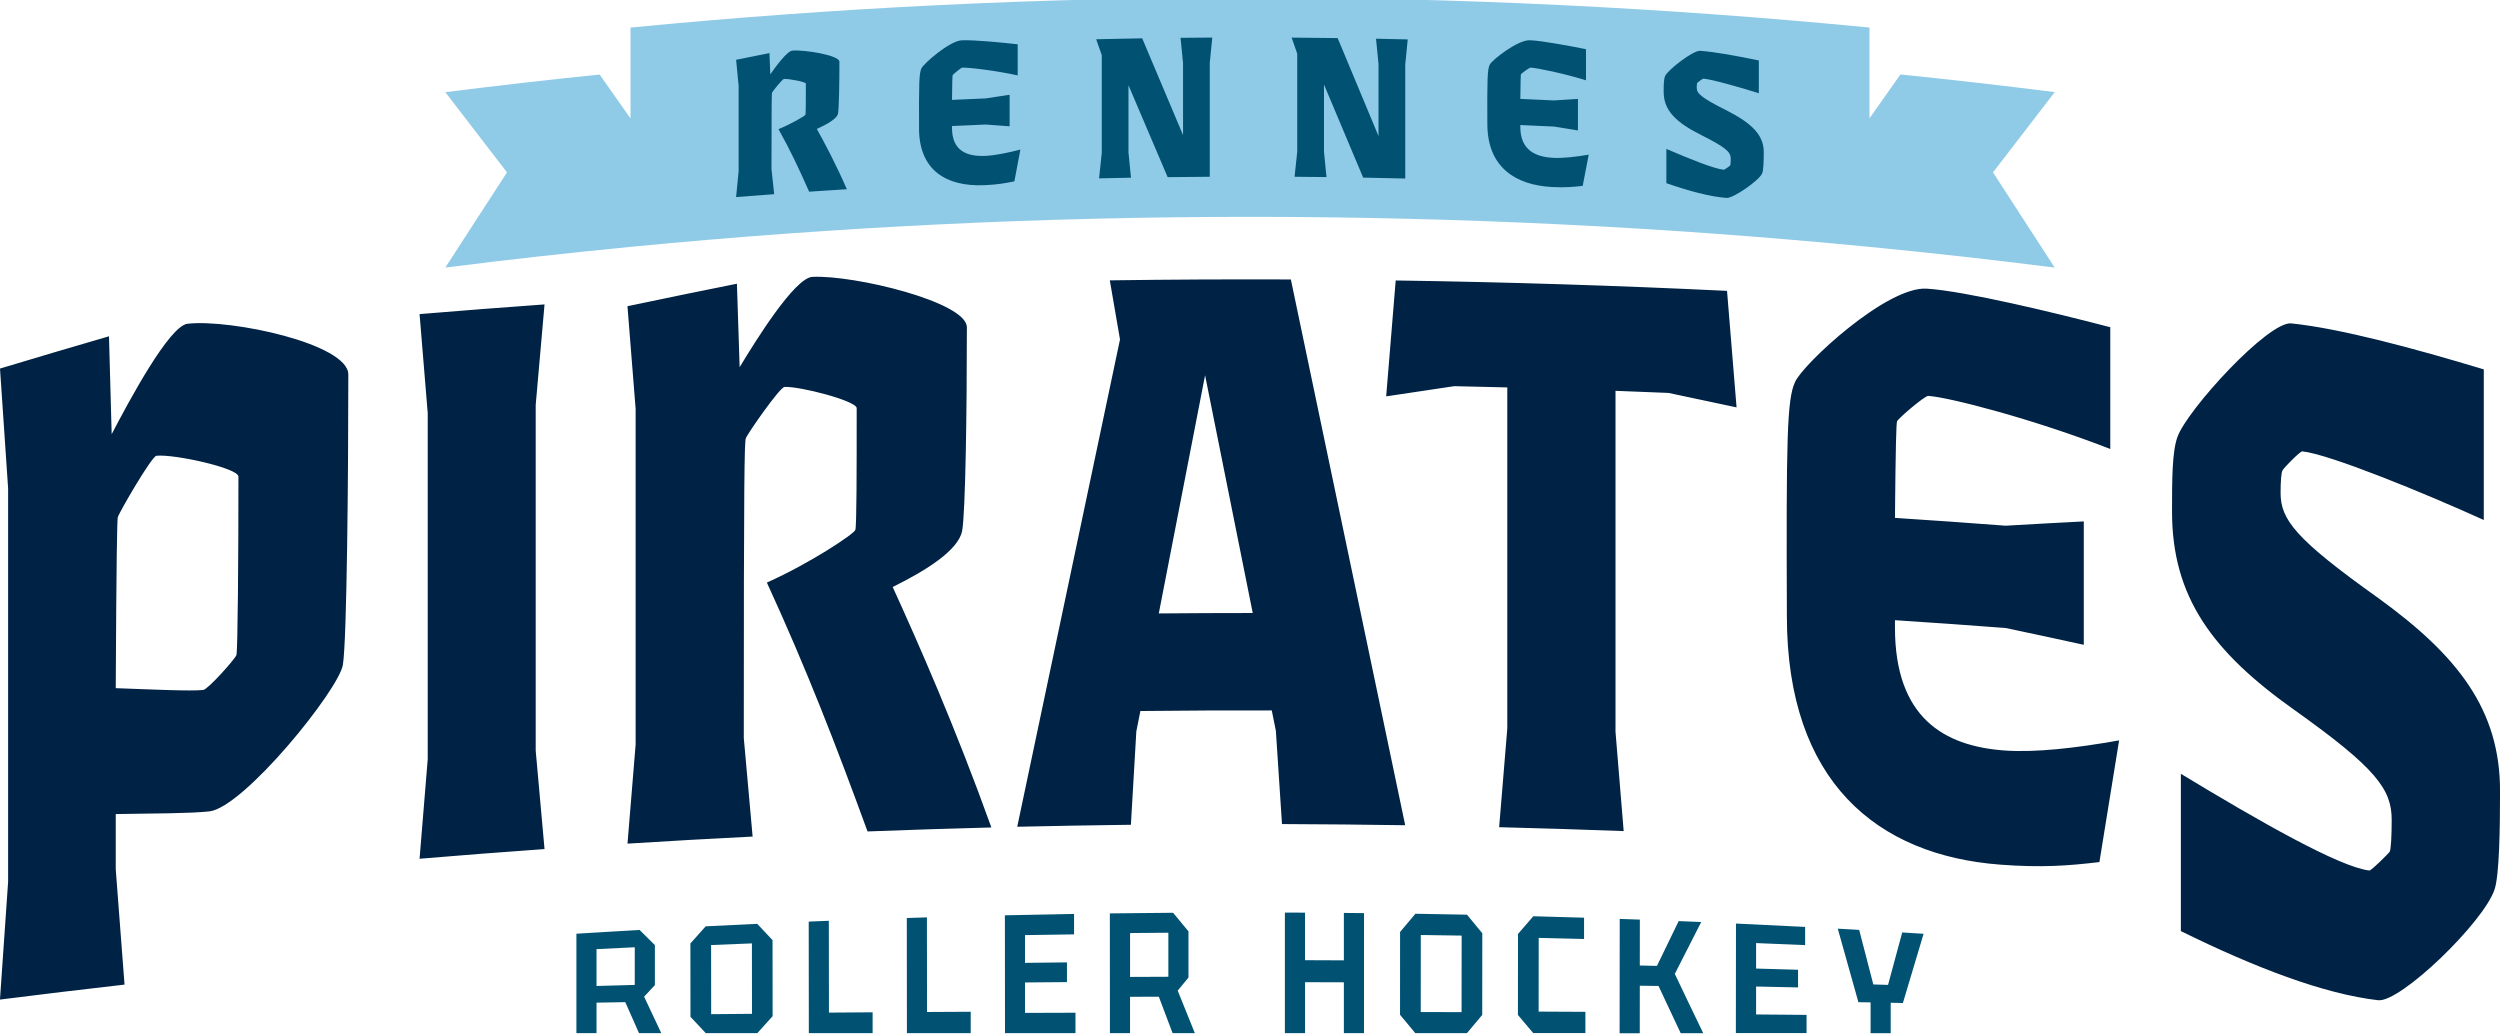
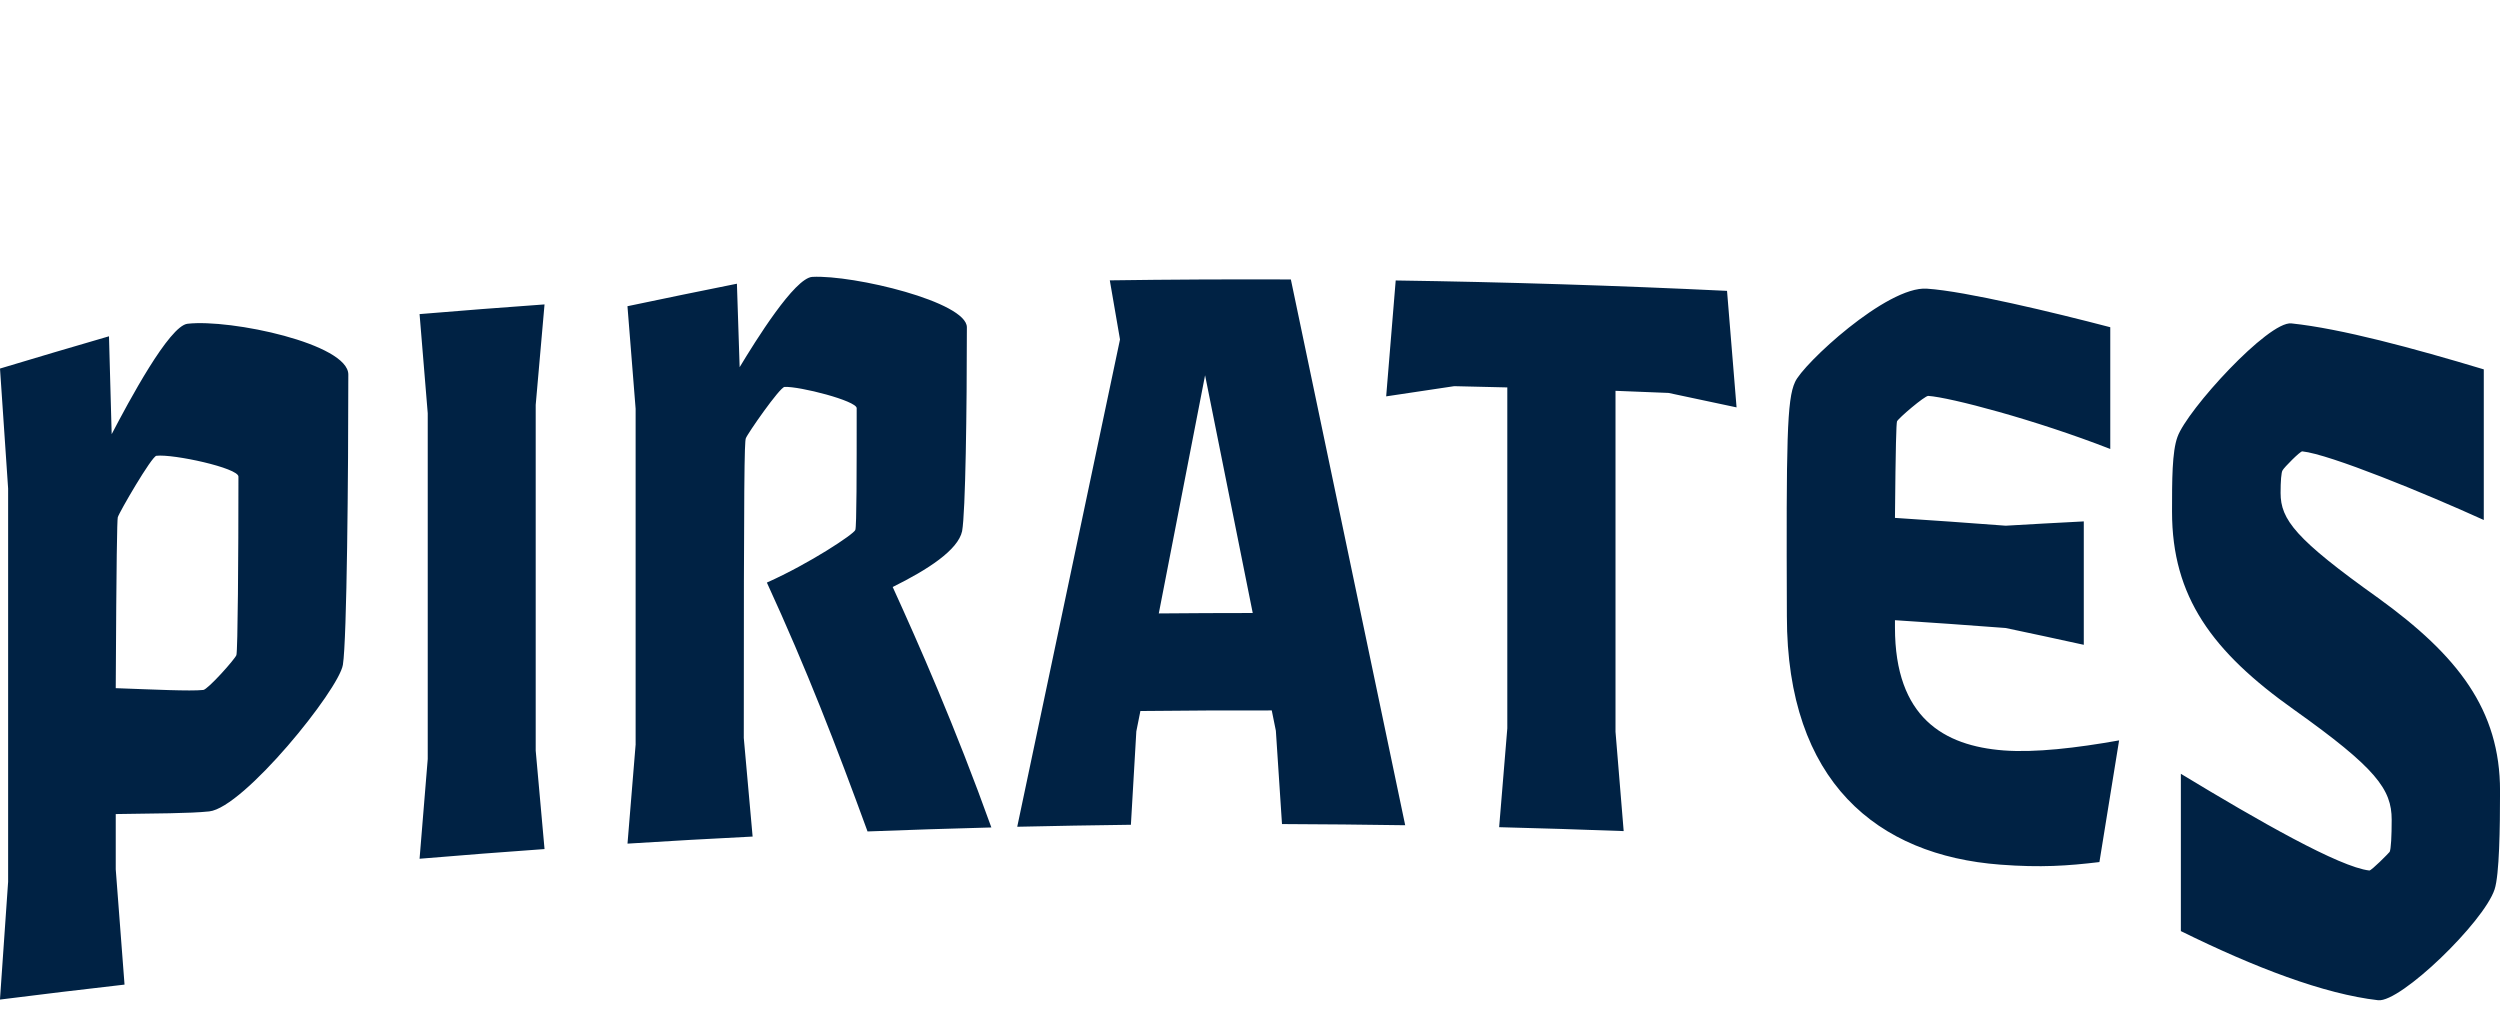
<svg xmlns="http://www.w3.org/2000/svg" id="LOGO-COULEURS" viewBox="0 0 640 265.12">
  <defs>
    <style>.cls-1{fill:#005172;}.cls-2{fill:#024;}.cls-3{fill:#8fcae7;}</style>
  </defs>
  <g id="_LOGOTYPE">
-     <path id="roller_hockey" class="cls-1" d="M167.65,241.95c0,3.41,0,6.83,0,10.24-.92.99-1.84,1.97-2.76,2.95,1.46,3.09,2.93,6.2,4.4,9.35h-5.7c-1.17-2.67-2.35-5.31-3.52-7.94-2.45.04-4.91.09-7.36.13,0,2.6,0,5.2,0,7.81h-5.15v-25.46c5.39-.34,10.78-.66,16.17-.97,1.31,1.28,2.61,2.58,3.92,3.89ZM152.71,252.41c3.26-.09,6.53-.18,9.79-.27,0-3.21,0-6.43,0-9.64-3.26.16-6.53.32-9.79.48,0,3.14,0,6.29,0,9.43ZM176.76,260.3c0-6.26-.01-12.51-.02-18.77,1.3-1.45,2.61-2.92,3.91-4.39,4.4-.22,8.8-.44,13.2-.64,1.31,1.38,2.61,2.77,3.92,4.17,0,6.49.01,12.98.02,19.47-1.3,1.46-2.61,2.91-3.91,4.34h-13.21c-1.31-1.41-2.61-2.8-3.92-4.19ZM182.04,241.93c0,5.9.01,11.8.02,17.7,3.48-.03,6.97-.06,10.45-.09,0-6.01-.01-12.02-.02-18.03-3.48.13-6.97.27-10.45.42ZM207.06,264.49c-.01-9.52-.02-19.04-.03-28.56,1.72-.07,3.43-.14,5.15-.21,0,7.84.02,15.67.03,23.51,3.73-.03,7.45-.05,11.18-.08,0,1.78,0,3.56,0,5.34h-16.33ZM232.17,264.49c-.01-9.83-.02-19.65-.03-29.48,1.72-.06,3.44-.11,5.15-.16,0,8.07.02,16.15.03,24.22,3.73-.02,7.45-.04,11.18-.06,0,1.83,0,3.65,0,5.48h-16.33ZM257.28,264.49c0-10.06-.02-20.11-.03-30.17,5.9-.14,11.81-.25,17.71-.35,0,1.74,0,3.49,0,5.23-4.19.06-8.37.12-12.56.19,0,2.37,0,4.73,0,7.1,3.58-.04,7.16-.09,10.74-.12,0,1.68,0,3.37,0,5.05-3.58.03-7.16.06-10.74.09,0,2.6,0,5.19,0,7.79,4.31-.02,8.61-.03,12.92-.04,0,1.74,0,3.49,0,5.23h-18.07ZM304.25,238.4c0,3.95,0,7.9,0,11.85-.92,1.12-1.84,2.24-2.76,3.35,1.46,3.62,2.93,7.25,4.39,10.88h-5.7c-1.17-3.11-2.35-6.22-3.52-9.32-2.46,0-4.91.01-7.37.02,0,3.1,0,6.2,0,9.3h-5.15c0-10.22-.01-20.44-.02-30.65,5.4-.07,10.79-.13,16.19-.16,1.31,1.58,2.61,3.15,3.92,4.73ZM289.3,250.09c3.27-.02,6.53-.03,9.8-.04,0-3.76,0-7.51,0-11.27-3.27.02-6.53.05-9.8.08,0,3.74,0,7.49,0,11.23ZM328.93,264.49c0-10.29,0-20.58,0-30.87,1.72,0,3.44.01,5.15.02,0,4.06,0,8.11,0,12.17,3.32.01,6.63.02,9.95.04,0-4.05,0-8.09,0-12.14,1.72.02,3.44.03,5.16.05,0,10.24,0,20.49-.01,30.73h-5.15c0-4.34,0-8.68,0-13.02-3.31-.01-6.63-.02-9.94-.03,0,4.35,0,8.7,0,13.05h-5.15ZM358.41,259.76c0-7.06,0-14.11.01-21.17,1.31-1.56,2.62-3.11,3.92-4.67,4.4.07,8.81.15,13.21.24,1.31,1.59,2.61,3.17,3.92,4.75,0,6.97-.01,13.94-.02,20.91-1.31,1.55-2.61,3.11-3.92,4.67h-13.21c-1.31-1.57-2.61-3.15-3.92-4.72ZM363.72,239.36c0,6.57,0,13.15-.01,19.72,3.48,0,6.97.02,10.45.03,0-6.53.01-13.07.02-19.6-3.48-.06-6.97-.11-10.45-.15ZM388.59,259.85c0-6.92.01-13.84.02-20.76,1.31-1.52,2.62-3.03,3.92-4.53,4.33.11,8.66.24,12.99.37,0,1.82,0,3.63,0,5.45-3.87-.1-7.74-.19-11.61-.28,0,6.29-.01,12.58-.02,18.87,3.99.02,7.98.04,11.97.06,0,1.81,0,3.63,0,5.44h-13.35c-1.3-1.54-2.61-3.08-3.91-4.63ZM414.62,264.49c.01-9.75.02-19.5.03-29.25,1.72.06,3.44.12,5.15.18,0,3.92,0,7.84-.01,11.75,1.46.03,2.93.06,4.39.1,1.85-3.85,3.71-7.68,5.56-11.47,1.92.08,3.85.16,5.77.24-2.25,4.38-4.51,8.8-6.76,13.27,2.43,5.11,4.85,10.18,7.28,15.19h-5.77c-1.89-4-3.79-8.03-5.68-12.09-1.6-.03-3.19-.05-4.79-.07,0,4.06,0,8.11-.01,12.17h-5.15ZM444.38,264.49c.01-9.35.02-18.71.03-28.06,5.9.27,11.8.56,17.7.86,0,1.55,0,3.11,0,4.66-4.18-.18-8.37-.35-12.55-.52,0,2.17,0,4.35,0,6.52,3.58.1,7.16.21,10.74.31,0,1.51,0,3.02,0,4.52-3.58-.08-7.16-.15-10.74-.23,0,2.38,0,4.77,0,7.15,4.31.03,8.61.07,12.92.11,0,1.55,0,3.11,0,4.66h-18.07ZM478.87,264.49c0-2.63,0-5.26,0-7.88-1.04-.02-2.08-.04-3.12-.05-1.76-6.2-3.52-12.48-5.28-18.82,1.83.1,3.65.2,5.48.31,1.21,4.69,2.41,9.35,3.62,13.97,1.26.03,2.52.07,3.77.11,1.21-4.51,2.42-8.99,3.63-13.42,1.82.11,3.65.22,5.47.34-1.76,5.83-3.53,11.74-5.3,17.72-1.04-.02-2.08-.04-3.12-.06,0,2.6,0,5.19,0,7.79h-5.15Z" />
    <path id="pirates" class="cls-2" d="M2.08,225.86c0-33.59,0-67.19,0-100.78-.69-10.24-1.39-20.49-2.08-30.73,9.3-2.8,18.6-5.56,27.9-8.26.23,8.35.46,16.7.69,25.06,4.34-8.31,14.74-27.78,19.43-28.27,11.1-1.26,41.15,5.15,41.15,13,0,25.14-.35,67.87-1.39,74.31-1.04,6.41-25.36,36.55-34.21,37.53-5.03.53-14.06.52-23.94.68v14.15c.75,9.84,1.5,19.68,2.25,29.51-10.64,1.21-21.27,2.49-31.89,3.83.69-10.01,1.39-20.02,2.08-30.03ZM52.02,176.64c1.21-.13,8.16-7.93,8.5-8.94.35-1.26.52-25.19.52-45.69,0-2.21-16.66-5.83-21-5.33-1.21.13-9.54,14.49-9.89,15.75-.17,1-.35,9.8-.52,43.74,9.71.35,19.08.81,22.38.46ZM109.5,194.32v-88.52c-.69-8.46-1.39-16.92-2.09-25.39,10.66-.89,21.32-1.72,31.99-2.48-.75,8.57-1.51,17.15-2.26,25.72v88.52c.75,8.4,1.51,16.79,2.26,25.19-10.67.76-21.33,1.58-31.99,2.48.7-8.51,1.39-17.02,2.09-25.53ZM162.72,190.47v-85.82c-.7-8.75-1.39-17.51-2.09-26.26,9.34-1.97,18.68-3.89,28.02-5.76.23,7.12.46,14.24.7,21.37,4.01-6.65,14.1-22.93,18.63-23.12,10.62-.53,39.54,6.42,39.54,12.91,0,21.2-.35,47.39-1.22,52.19-1.04,4.81-8.71,9.81-17.77,14.29,6.62,14.52,16.02,35.82,25.26,61.56-10.57.27-21.14.62-31.7,1.02-8.01-21.92-15.5-41.35-25.77-63.71,10.97-4.9,22.29-12.42,22.64-13.47.35-.85.35-14.98.35-31.18,0-1.88-14.63-5.63-18.46-5.44-1.22.05-9.58,12.1-9.92,13.16-.35,1.06-.52,9.38-.52,76.71.75,8.41,1.51,16.82,2.26,25.24-10.68.53-21.35,1.14-32.03,1.81.7-8.49,1.39-16.99,2.09-25.48ZM326.62,187.07c-.35-1.73-.7-3.46-1.05-5.2-11.21-.02-22.42.02-33.63.15-.35,1.74-.7,3.47-1.04,5.21-.46,7.97-.93,15.94-1.39,23.91-9.7.12-19.4.29-29.1.51,8.77-41.63,17.54-83.21,26.31-124.75-.87-5.05-1.74-10.09-2.61-15.13,15.45-.22,30.9-.29,46.35-.23,9.76,46.52,19.52,93.09,29.27,139.72-10.51-.16-21.03-.26-31.54-.3-.52-7.97-1.05-15.94-1.57-23.9ZM320.7,156.93c-4.07-20.3-8.13-40.58-12.2-60.86-3.95,20.31-7.9,40.64-11.85,60.97,8.02-.07,16.03-.11,24.05-.11ZM357.29,71.8c28.29.41,56.57,1.3,84.83,2.66.81,9.94,1.63,19.89,2.44,29.83-5.8-1.25-11.61-2.49-17.41-3.7-4.53-.19-9.06-.37-13.58-.54v87.28c.7,8.48,1.39,16.95,2.09,25.43-10.62-.4-21.25-.73-31.88-1,.7-8.43,1.39-16.87,2.09-25.3v-87.28c-4.53-.12-9.06-.22-13.59-.32-5.81.85-11.62,1.72-17.42,2.61.81-9.89,1.63-19.79,2.44-29.68ZM457.44,157.74c-.17-45.1,0-55.48,2.09-59.94,1.92-4.49,23.5-24.63,33.76-23.9,9.92.65,32.52,6.1,46.94,9.87v31.17c-19.29-7.52-41.03-13.22-46.6-13.59-.87-.06-7.66,5.72-8,6.53-.18.82-.35,5.8-.52,24.7,9.45.61,18.9,1.28,28.35,2,6.67-.39,13.33-.76,19.99-1.1v31.59c-6.66-1.46-13.33-2.9-19.99-4.3-9.45-.72-18.9-1.39-28.35-2v1.87c0,23.07,12.53,30.3,27.83,31.47,8,.61,18.61-.62,29.55-2.57-1.68,10.38-3.36,20.76-5.04,31.15-8.17.97-14.95,1.45-25.38.66-31.47-2.38-54.63-21.19-54.63-63.6ZM558.3,238.35c0-13.42,0-26.84,0-40.26,19.98,12.11,40.62,23.89,48.25,24.76.52.06,4.85-4.33,5.2-4.77.35-.69.52-4.09.52-8.24,0-7.79-3.98-13.2-24.98-28.14-21-14.89-31.25-28.95-31.25-50.69,0-8.05,0-15.37,1.39-19.15,2.43-6.88,23.27-29.72,29.17-29.07,12.67,1.33,31.23,6.34,49.25,11.77,0,12.85,0,25.7,0,38.56-14.9-6.78-39.53-16.87-46.47-17.57-.52-.06-4.68,4.14-5.03,4.84-.35.45-.52,2.87-.52,5.8,0,6.85,3.82,11.81,24.98,26.89,20.46,14.79,31.2,28.66,31.2,49.39,0,9.52-.17,21.45-1.39,25.2-2.77,8.41-24.09,29.01-29.81,28.39-13.87-1.59-31.57-8.36-50.51-17.7Z" />
-     <path id="ruban" class="cls-3" d="M526,23.58c-13.15-1.67-26.32-3.17-39.5-4.52-2.64,3.74-5.27,7.49-7.91,11.24V7.05C425.85,1.93,372.93-.63,320-.63s-105.85,2.56-158.59,7.69c0,3.74,0,7.48,0,11.23,0,4.01,0,8.02,0,12.03-2.64-3.75-5.27-7.5-7.91-11.24-13.18,1.35-26.35,2.85-39.5,4.52,5.26,6.82,10.52,13.66,15.79,20.53-5.27,8.1-10.53,16.22-15.79,24.37,15.78-2,31.59-3.77,47.41-5.3,52.74-5.12,105.66-7.69,158.59-7.69s105.85,2.56,158.59,7.69c15.82,1.54,31.63,3.3,47.41,5.3-5.26-8.15-10.52-16.27-15.79-24.37,5.27-6.87,10.53-13.71,15.79-20.53Z" />
-     <path id="rennes" class="cls-1" d="M189.09,43.93v-21.93c-.21-2.23-.42-4.46-.64-6.69,2.84-.58,5.68-1.16,8.53-1.72.07,1.82.14,3.64.21,5.45,1.22-1.74,4.29-6,5.67-6.09,3.23-.24,12.03,1.2,12.03,2.85,0,5.42-.11,12.11-.37,13.35-.32,1.24-2.65,2.61-5.41,3.86,2.01,3.63,4.88,8.97,7.68,15.43-3.22.2-6.43.41-9.65.63-2.44-5.51-4.71-10.4-7.84-16.01,3.34-1.36,6.78-3.4,6.89-3.68.11-.22.1-3.83.11-7.97,0-.48-4.45-1.28-5.62-1.2-.37.03-2.91,3.19-3.02,3.46-.11.27-.16,2.4-.16,19.61.23,2.14.46,4.28.69,6.43-3.25.24-6.5.49-9.75.75.21-2.18.42-4.35.64-6.53ZM235.28,32.83c-.05-11.52,0-14.18.64-15.38.58-1.2,7.16-6.99,10.29-7.13,3.02-.14,9.92.53,14.32,1.02v7.96c-5.89-1.28-12.52-2.05-14.22-1.98-.26.01-2.33,1.7-2.44,1.92-.05.21-.11,1.49-.16,6.33,2.88-.13,5.76-.26,8.65-.38,2.03-.31,4.07-.62,6.1-.93v8.07c-2.03-.15-4.07-.31-6.1-.45-2.88.12-5.76.24-8.65.38,0,.16,0,.32,0,.48,0,5.89,3.82,7.36,8.49,7.17,2.44-.1,5.68-.76,9.02-1.62-.51,2.71-1.03,5.42-1.54,8.13-2.49.52-4.56.86-7.75.99-9.6.39-16.66-3.74-16.66-14.58ZM282.05,39.17V14.11c-.48-1.35-.96-2.7-1.43-4.06,3.93-.09,7.86-.17,11.78-.24,3.49,8.24,6.97,16.5,10.46,24.77v-18.43c-.21-2.16-.42-4.31-.64-6.47,2.71-.03,5.41-.05,8.12-.06-.21,2.16-.43,4.32-.64,6.48v29.15c-3.59.02-7.18.05-10.78.1-3.34-7.85-6.69-15.69-10.03-23.53v17.2c.21,2.16.42,4.31.64,6.47-2.72.05-5.45.11-8.17.17.23-2.16.46-4.33.69-6.49ZM332.09,38.8V13.73c-.48-1.37-.96-2.73-1.43-4.1,3.93.03,7.86.07,11.78.12,3.49,8.35,6.97,16.71,10.46,25.08v-18.43c-.21-2.16-.42-4.33-.64-6.49,2.71.05,5.41.12,8.12.18-.21,2.15-.42,4.31-.64,6.46v29.15c-3.59-.09-7.18-.17-10.77-.23-3.34-7.95-6.69-15.9-10.03-23.83,0,5.73,0,11.47,0,17.2.21,2.16.42,4.32.64,6.49-2.72-.03-5.45-.06-8.17-.08.23-2.16.46-4.31.69-6.47ZM380.76,31.83c-.05-11.52,0-14.18.64-15.32.58-1.15,7.16-6.36,10.29-6.21,3.02.13,9.92,1.41,14.32,2.29,0,2.65,0,5.31,0,7.96-5.89-1.8-12.52-3.17-14.21-3.24-.26-.01-2.33,1.49-2.44,1.7-.05.21-.11,1.48-.16,6.31,2.88.12,5.76.25,8.65.39,2.03-.13,4.07-.26,6.1-.39v8.07c-2.03-.34-4.07-.67-6.1-.99-2.88-.14-5.76-.27-8.65-.39v.48c0,5.89,3.82,7.7,8.49,7.92,2.44.12,5.67-.25,9.02-.82-.51,2.66-1.03,5.33-1.54,7.99-2.49.29-4.56.46-7.74.3-9.6-.46-16.65-5.22-16.66-16.05ZM426.59,46.88v-8.76c6.1,2.63,12.4,5.16,14.73,5.33.16.01,1.48-.95,1.59-1.05.11-.15.16-.89.16-1.79,0-1.7-1.22-2.86-7.63-6.08-6.41-3.21-9.54-6.27-9.54-11,0-1.75,0-3.35.42-4.17.74-1.5,7.1-6.48,8.9-6.35,3.87.27,9.53,1.33,15.04,2.46v8.39c-4.55-1.43-12.08-3.58-14.2-3.73-.16-.01-1.43.91-1.54,1.06-.11.1-.16.63-.16,1.26,0,1.49,1.17,2.57,7.63,5.81,6.25,3.18,9.53,6.16,9.53,10.67,0,2.07-.05,4.67-.42,5.49-.85,1.84-7.36,6.37-9.11,6.25-4.24-.32-9.64-1.77-15.42-3.79Z" />
  </g>
</svg>